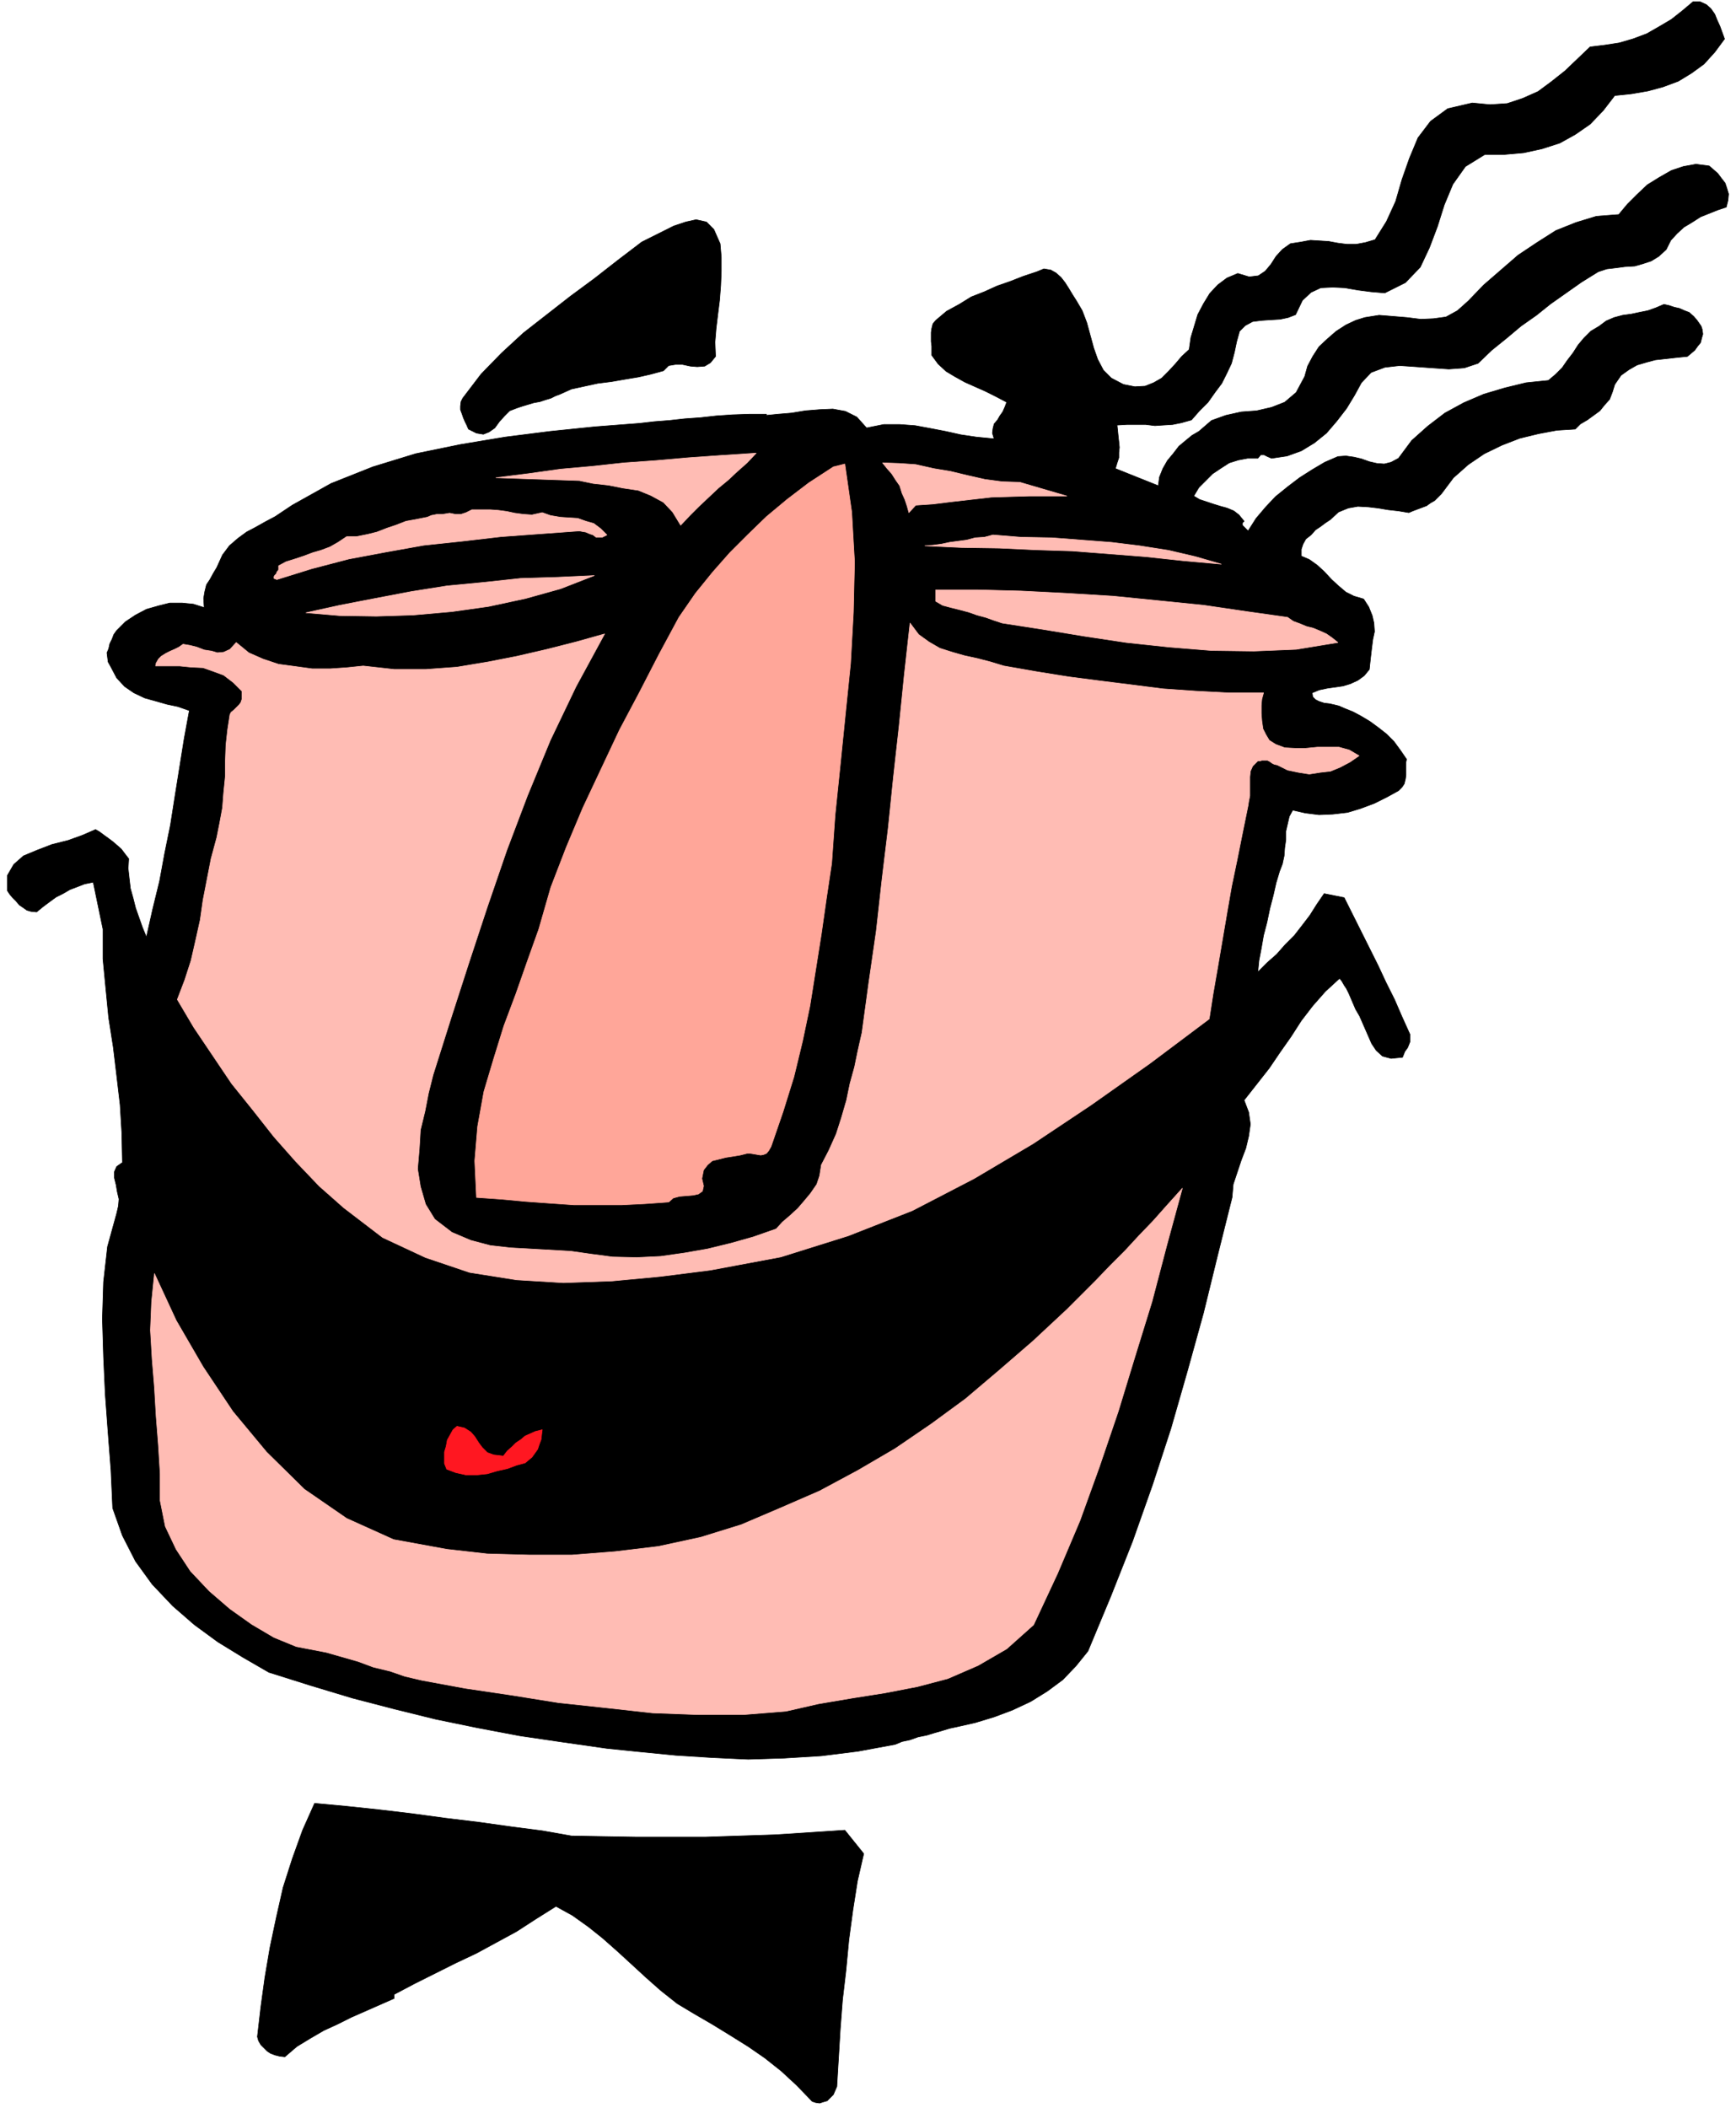
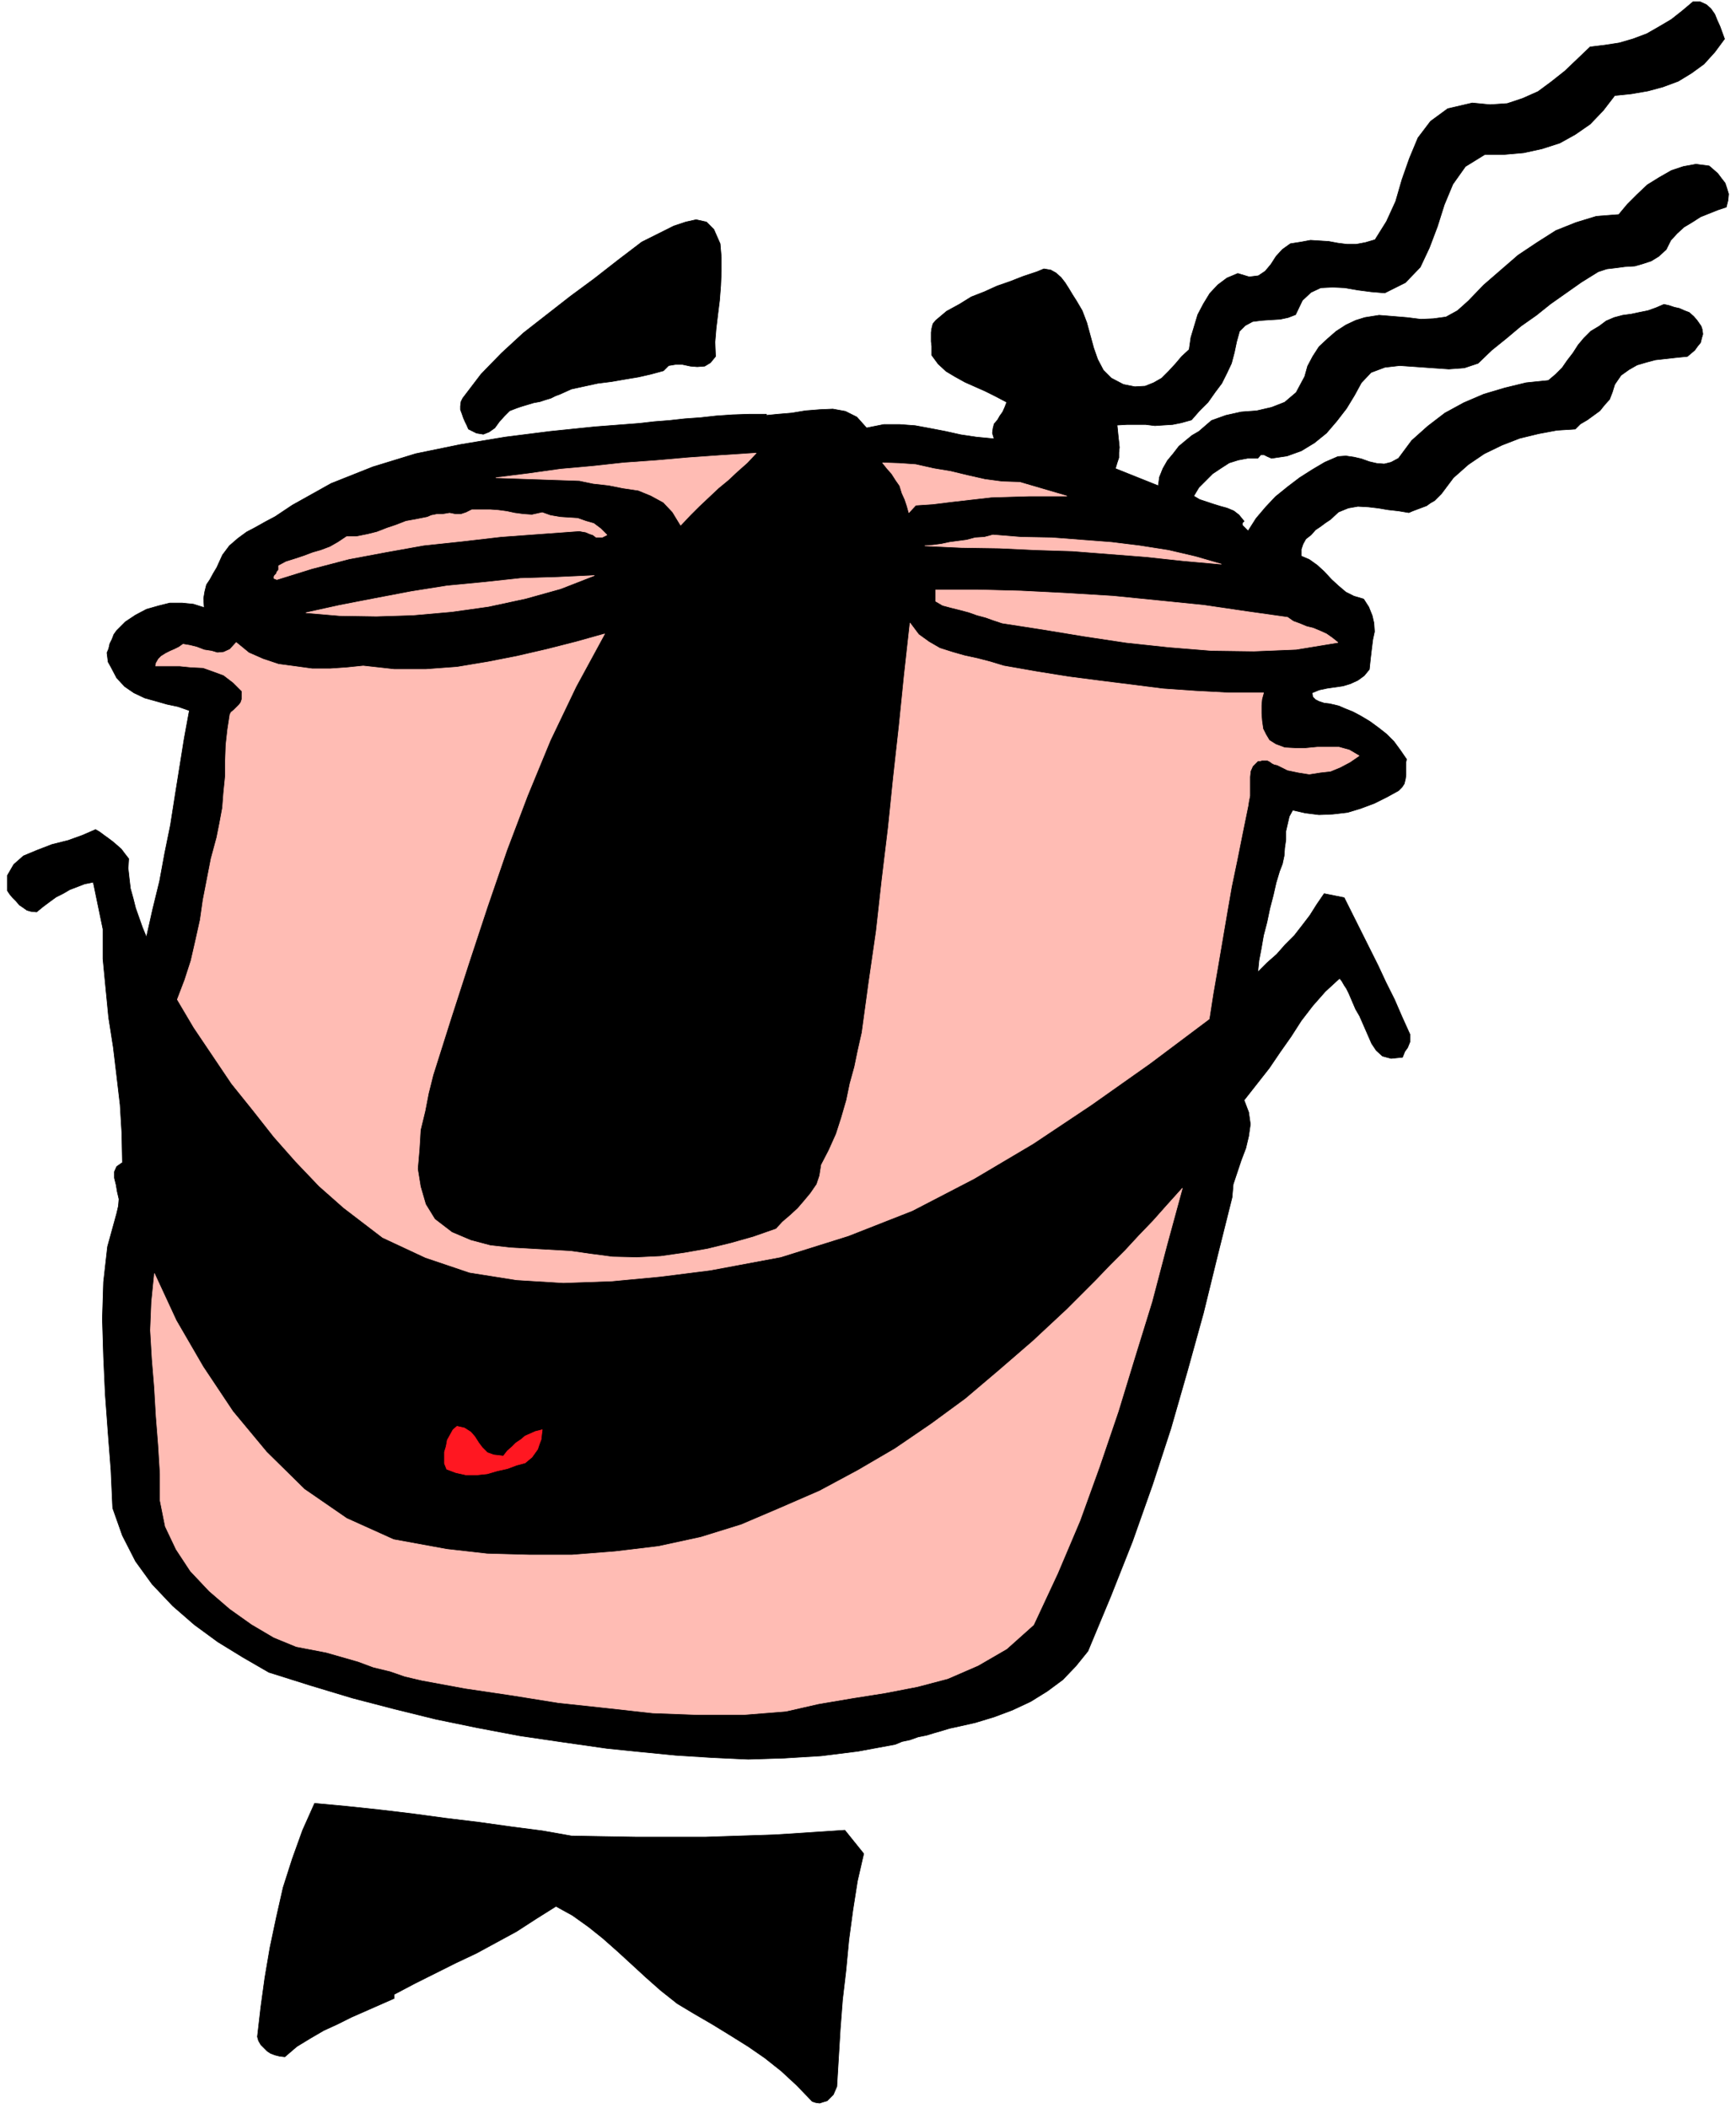
<svg xmlns="http://www.w3.org/2000/svg" fill-rule="evenodd" height="595.327" preserveAspectRatio="none" stroke-linecap="round" viewBox="0 0 3035 3684" width="490.455">
  <style>.pen0{stroke:#000;stroke-width:1;stroke-linejoin:round}.brush1{fill:#000}</style>
  <path class="pen0 brush1" d="m1259 426 2 24v24l-1 25-2 26-3 24-3 25-2 24 1 25-9 11-10 6-13 1-12-1-14-3h-12l-12 2-9 9-22 6-22 5-24 4-23 4-24 3-23 5-23 5-20 9-8 3-8 4-10 3-9 3-11 2-10 3-10 3-9 3-13 5-9 9-9 10-8 11-10 7-10 4-12-2-14-7-3-7-3-6-3-7-2-6-3-8v-6l1-8 3-6 32-42 36-37 38-35 41-32 41-32 42-31 41-32 42-32 16-8 20-10 20-10 21-7 18-4 18 4 13 13 11 25zM3015 68l-17 23-19 21-22 16-23 14-27 10-26 7-29 5-29 3-20 26-23 24-26 18-27 15-31 10-32 7-34 3h-34l-34 21-22 31-15 36-12 38-14 37-16 34-26 27-36 18-24-2-23-3-23-4-21-1-21 1-17 8-15 14-12 25-13 5-14 3-17 1-15 1-16 2-13 7-10 10-5 18-4 19-5 19-8 17-9 18-12 16-12 17-15 15-14 16-18 5-15 3-16 1-15 1-16-2h-33l-17 1 1 10 1 10 1 9 1 10-1 9v9l-3 9-3 10 75 30 2-15 6-15 8-14 10-12 10-13 12-10 11-9 12-7 22-19 25-9 27-6 27-2 26-6 23-9 20-17 15-28 5-18 9-17 11-17 15-14 15-13 17-11 17-8 16-5 25-4 25 2 24 2 24 3 22-1 22-3 20-11 19-17 27-28 30-26 30-26 33-22 33-21 35-14 36-11 39-3 15-18 17-17 18-17 21-13 21-12 21-7 22-4 23 3 7 6 8 7 6 8 7 9 3 9 3 10-1 11-3 12-15 5-15 6-15 6-14 9-15 9-12 11-11 12-8 16-13 12-13 8-15 5-14 4-17 1-15 2-17 2-15 5-29 18-27 19-27 19-25 20-27 19-25 21-26 21-24 23-24 8-27 2-29-2-28-2-29-2-26 3-24 9-17 18-12 22-14 23-17 22-18 21-21 17-23 14-25 9-27 4-7-3-6-3h-6l-5 6h-18l-16 3-16 5-14 9-15 10-12 12-12 12-9 15 10 6 12 4 12 4 13 4 11 3 12 5 9 7 9 11-3 3v4l10 10 14-22 17-20 17-18 21-17 21-16 22-14 22-13 23-10 14-1 14 2 13 3 14 5 13 3 13 1 12-3 13-7 23-31 28-25 30-23 33-18 35-15 37-11 37-9 39-4 13-11 11-11 9-13 10-13 9-14 10-12 12-12 15-9 12-9 14-6 15-4 15-2 14-3 15-3 14-5 14-6 9 2 9 3 9 2 9 4 8 3 8 7 6 7 7 10 2 6 1 8-2 7-2 8-5 6-5 7-7 6-6 5-20 2-18 2-18 2-15 4-17 5-14 8-14 10-11 16-4 13-5 13-9 10-8 10-11 8-11 8-12 7-9 9-32 2-32 6-33 8-31 12-31 15-28 19-26 23-21 28-6 6-6 6-7 4-7 5-8 3-8 3-8 3-7 3-18-3-18-2-18-3-17-2-18-1-17 3-17 7-14 13-9 6-8 6-9 6-8 9-9 7-5 9-3 9v12l14 6 14 10 12 11 13 14 12 11 13 11 14 7 17 5 9 14 6 15 3 13 1 15-3 14-2 16-2 17-2 19-9 11-11 8-13 6-13 4-14 2-14 2-14 3-12 5 1 7 5 5 6 3 9 3 9 1 9 2 8 2 9 4 15 6 15 8 15 9 15 11 14 11 13 13 11 15 11 16-1 5v23l-1 7-2 8-4 6-6 6-20 11-22 11-24 9-23 7-26 3-24 1-24-3-22-5-6 11-3 13-3 13v15l-2 14-1 14-3 14-5 13-6 20-5 22-6 23-5 24-6 23-4 23-4 21-2 20 16-16 17-15 15-17 16-16 14-18 13-17 12-19 13-19 35 7 14 28 15 30 15 30 15 30 14 30 15 30 13 30 14 31v13l-2 5-2 5-5 7-4 10-20 2-15-4-11-10-8-12-7-16-7-16-7-16-7-12-3-7-3-7-3-7-3-7-4-8-4-6-4-7-4-5-25 23-22 25-20 26-18 28-19 27-19 28-22 28-22 28 8 21 3 21-3 21-5 21-8 21-7 21-7 21-2 23-25 100-25 102-28 101-29 101-32 98-35 99-38 96-40 96-21 26-23 24-27 20-29 18-32 15-32 12-33 10-31 7-14 3-13 4-14 4-13 4-15 3-14 5-14 3-12 5-65 12-64 8-65 4-63 2-64-3-63-4-61-6-59-6-77-11-75-11-74-14-73-15-73-18-73-19-73-22-73-23-45-26-44-27-41-30-38-33-36-38-29-40-23-45-17-48-3-66-5-65-5-68-3-66-2-66 2-64 7-62 16-58 3-13 1-12-3-13-2-12-3-12v-11l4-9 10-7-1-51-3-50-6-51-6-50-8-51-5-51-5-52v-52l-17-82-15 3-13 5-13 5-12 7-12 6-11 8-12 9-11 9-10-1-7-2-7-5-6-4-6-7-6-6-5-6-4-6v-27l11-19 17-15 24-10 26-10 28-7 25-9 23-10 7 4 8 6 7 5 8 6 7 6 8 7 6 8 7 9-1 17 2 18 2 17 5 18 4 16 6 17 6 17 7 17 11-49 12-49 9-49 10-49 8-51 8-50 8-50 9-49-20-7-19-4-21-6-18-5-19-9-16-11-14-15-10-19-5-9-1-8-1-8 3-7 2-9 4-8 3-8 5-7 15-15 18-12 19-10 21-6 20-5h21l20 2 19 6-1-16 2-12 3-12 6-9 6-11 6-10 5-11 5-11 12-16 15-13 15-11 17-9 16-9 17-9 15-10 15-10 68-38 73-29 75-23 78-16 78-13 79-10 78-8 78-6 26-3 26-2 27-3 28-2 27-3 29-2 29-1h30v2l20-2 24-2 24-4 25-2 23-1 22 4 20 10 17 19 30-6h28l27 2 27 5 26 5 27 6 27 4 31 3-3-10 1-8 2-8 6-7 4-7 5-7 4-9 3-8-19-10-18-9-18-8-18-8-18-10-15-9-14-13-11-15v-16l-1-8v-16l1-7 2-8 5-6 19-16 22-12 21-13 23-9 22-10 23-8 23-9 24-8 12-5 12 2 9 5 9 8 7 9 7 11 6 10 7 11 10 17 8 21 6 22 6 22 7 20 10 19 14 14 21 11 20 4 18-1 15-6 14-8 12-12 12-13 11-13 13-12 3-21 6-20 6-20 10-19 11-18 14-15 16-12 19-8 20 6 16-2 12-8 10-12 9-14 11-12 14-10 19-3 16-3 16 1 16 1 16 3 16 2h16l16-3 17-5 20-32 16-35 11-38 13-37 15-36 22-29 30-22 43-10 31 3 30-2 27-9 27-12 23-17 24-19 22-21 22-21 25-3 26-4 24-7 24-9 21-12 22-13 19-15 19-16h12l11 5 8 7 7 10 4 10 5 11 4 11 4 11zM999 3209l55 1 59 1h120l60-2 62-2 61-4 61-4 33 41-11 48-8 51-7 52-5 53-6 51-4 52-3 50-3 50-3 7-3 7-6 6-5 5-7 2-6 2-7-1-6-2-27-28-27-25-29-23-29-20-32-20-31-19-31-18-30-18-29-23-26-23-25-23-24-22-26-23-25-20-28-20-29-16-35 22-34 22-35 19-35 19-36 17-36 18-36 18-36 19v7l-25 11-25 11-25 11-24 12-24 11-24 14-23 14-21 18-9-1-8-2-8-3-6-4-6-6-5-5-4-7-2-7 6-52 7-51 9-53 11-52 12-53 16-50 18-50 21-47 54 5 57 6 59 7 59 8 58 7 57 8 54 7 51 9z" />
  <path class="pen0 brush1" d="m1892 798-93-24 4-5 5-5 6-4 6-3 5-3 6-1 5 1 5 4 5 5 6 4 7 4 7 5 7 3 7 5 6 6 6 8z" />
  <path d="M1807 2840h0l-47 42-50 29-53 23-53 14-57 11-57 9-59 10-57 13-75 6h-77l-81-3-81-9-84-9-81-13-81-12-76-14-30-7-26-9-29-7-27-10-28-8-28-8-26-5-26-5-39-16-39-23-38-27-36-31-33-35-25-38-19-40-9-45v-47l-3-49-4-51-3-51-4-49-3-51 2-49 5-50 38 82 47 81 52 78 59 71 66 65 74 51 82 37 93 17 71 8 73 2h75l76-6 75-9 74-16 71-22 68-29 69-30 67-36 65-38 63-43 60-44 59-50 59-51 59-55 26-26 25-25 25-26 26-26 24-26 25-26 24-27 27-30-27 99-26 99-30 97-29 95-33 97-34 94-39 92-42 90zm-52-1676 57 10 56 9 54 7 56 7 55 7 57 4 57 3h62l-3 11-1 11v14l1 13 2 14 5 10 6 10 11 7 16 6 19 1h17l21-2h38l18 5 17 10-16 11-17 9-17 7-18 2-19 3-19-3-19-4-18-9-5-1-4-2-4-3-4-2h-10l-3 1h-4l-9 9-4 9-1 10v33l-2 10-1 7-10 49-9 45-10 48-8 46-8 47-8 47-8 46-7 45-104 78-102 72-102 68-103 61-108 56-112 44-118 37-123 23-87 11-85 8-85 3-82-5-82-13-77-26-75-35-68-52-43-38-41-43-38-43-37-47-37-46-33-49-33-49-29-49 13-34 11-34 8-35 8-36 5-35 7-36 7-36 10-37 5-25 5-27 2-26 3-30v-26l1-28 3-27 4-26 2-4 5-4 4-4 5-5 3-4 2-6v-14l-15-15-17-13-19-7-17-6-21-1-20-2h-42l1-5 4-7 5-5 8-5 8-4 7-3 8-4 7-5 12 2 12 3 13 5 13 2 10 3 11-1 11-5 11-12 22 18 25 11 27 9 30 4 29 4h31l29-2 29-3 54 6h56l54-4 54-9 51-10 52-12 51-13 50-14-50 92-45 94-40 97-36 95-34 99-32 97-32 99-31 98-8 32-6 31-8 33-2 33-3 35 5 31 9 31 16 26 30 23 33 14 34 9 35 4 36 2 35 2 35 2 35 5 38 5 42 1 42-2 42-6 40-7 41-10 39-11 40-14 11-12 14-12 13-12 12-14 10-12 11-16 5-15 3-19 13-25 13-29 9-28 9-31 6-29 8-29 6-29 7-31 12-88 13-90 10-90 11-91 9-88 10-90 9-89 10-90 15 20 18 13 19 11 22 7 21 6 23 5 23 6 23 7zm110-297h-65l-34 1-33 1-35 4-35 4-32 4-30 2-12 13-3-11-4-12-5-11-4-13-7-10-7-11-8-9-8-10 29 1 29 2 31 7 30 5 29 7 31 7 30 4 31 1 82 24zm-543-75-16 17-17 15-16 15-17 14-17 16-17 16-16 16-16 17-14-23-16-17-22-12-22-9-27-4-25-5-27-3-24-5-146-5 56-7 57-8 56-5 55-6 56-4 57-5 57-4 61-4zm929 287h0l10 7 11 4 12 5 12 3 12 5 11 5 10 7 10 8-73 12-74 3-74-1-74-6-75-8-73-11-73-12-71-11-15-5-14-5-15-4-14-5-15-4-16-4-15-4-12-7v-20h72l77 2 79 4 82 5 80 8 79 8 75 11 71 10zm-116-93-67-6-65-7-64-5-64-5-64-2-64-3-66-1-64-3 14-1 15-2 14-3 15-2 15-2 15-4 16-1 15-4 49 4 54 1 52 4 52 4 49 6 51 8 47 11 45 13zm-1096 20h0l-59 23-61 17-65 14-64 9-68 6-64 2-64-1-59-5 59-13 62-12 63-12 63-10 63-6 65-7 65-2 64-3zm-91-110 14 5 17 3 15 1 16 1 14 5 14 4 12 9 11 11-8 4h-11l-5-4-6-2-7-3-6-1-5-1-69 5-68 5-69 8-66 7-67 12-64 12-65 17-61 19-5-2v-3l1-2 3-3 1-3 3-4v-7l13-7 16-5 15-5 16-6 14-4 16-6 14-8 15-10h17l20-4 16-4 18-7 15-5 18-7 17-3 20-4 7-3 10-2h10l12-2 10 2h10l9-3 10-5h32l14 1 15 2 14 3 15 2 15 1 18-4z" style="stroke:#ffbcb4;stroke-width:1;stroke-linejoin:round;fill:#ffbcb4" />
-   <path style="stroke:#ffa699;stroke-width:1;stroke-linejoin:round;fill:#ffa699" d="m1454 1509-9 60-9 63-10 63-10 63-13 62-15 62-19 61-21 61-4 7-4 5-5 2-5 1-6-1-6-1-6-1h-6l-12 3-12 2-13 2-12 3-12 3-8 7-7 9-3 15 3 13-2 9-7 5-9 2-12 1-12 1-11 3-8 7-42 3-41 2h-82l-43-3-42-3-43-4-43-3-3-64 5-60 11-61 17-57 18-58 21-56 20-57 20-56 21-73 27-70 29-69 32-68 32-68 35-66 34-66 35-65 29-42 30-37 30-34 32-32 32-31 36-30 38-29 43-28 20-5 12 84 5 87-2 88-5 90-9 88-9 89-9 87-6 85z" />
  <path style="stroke:#ff1721;stroke-width:1;stroke-linejoin:round;fill:#ff1721" d="m880 2545 7-9 8-7 7-7 9-6 7-6 9-4 9-4 12-3-1 8-1 9-3 8-3 9-5 7-5 7-6 5-6 5-15 4-16 6-18 4-17 5-19 2h-18l-18-4-16-6-4-10v-20l3-10 2-11 5-9 5-9 7-6 13 3 11 7 7 8 7 11 6 8 9 9 11 4 17 2z" />
</svg>